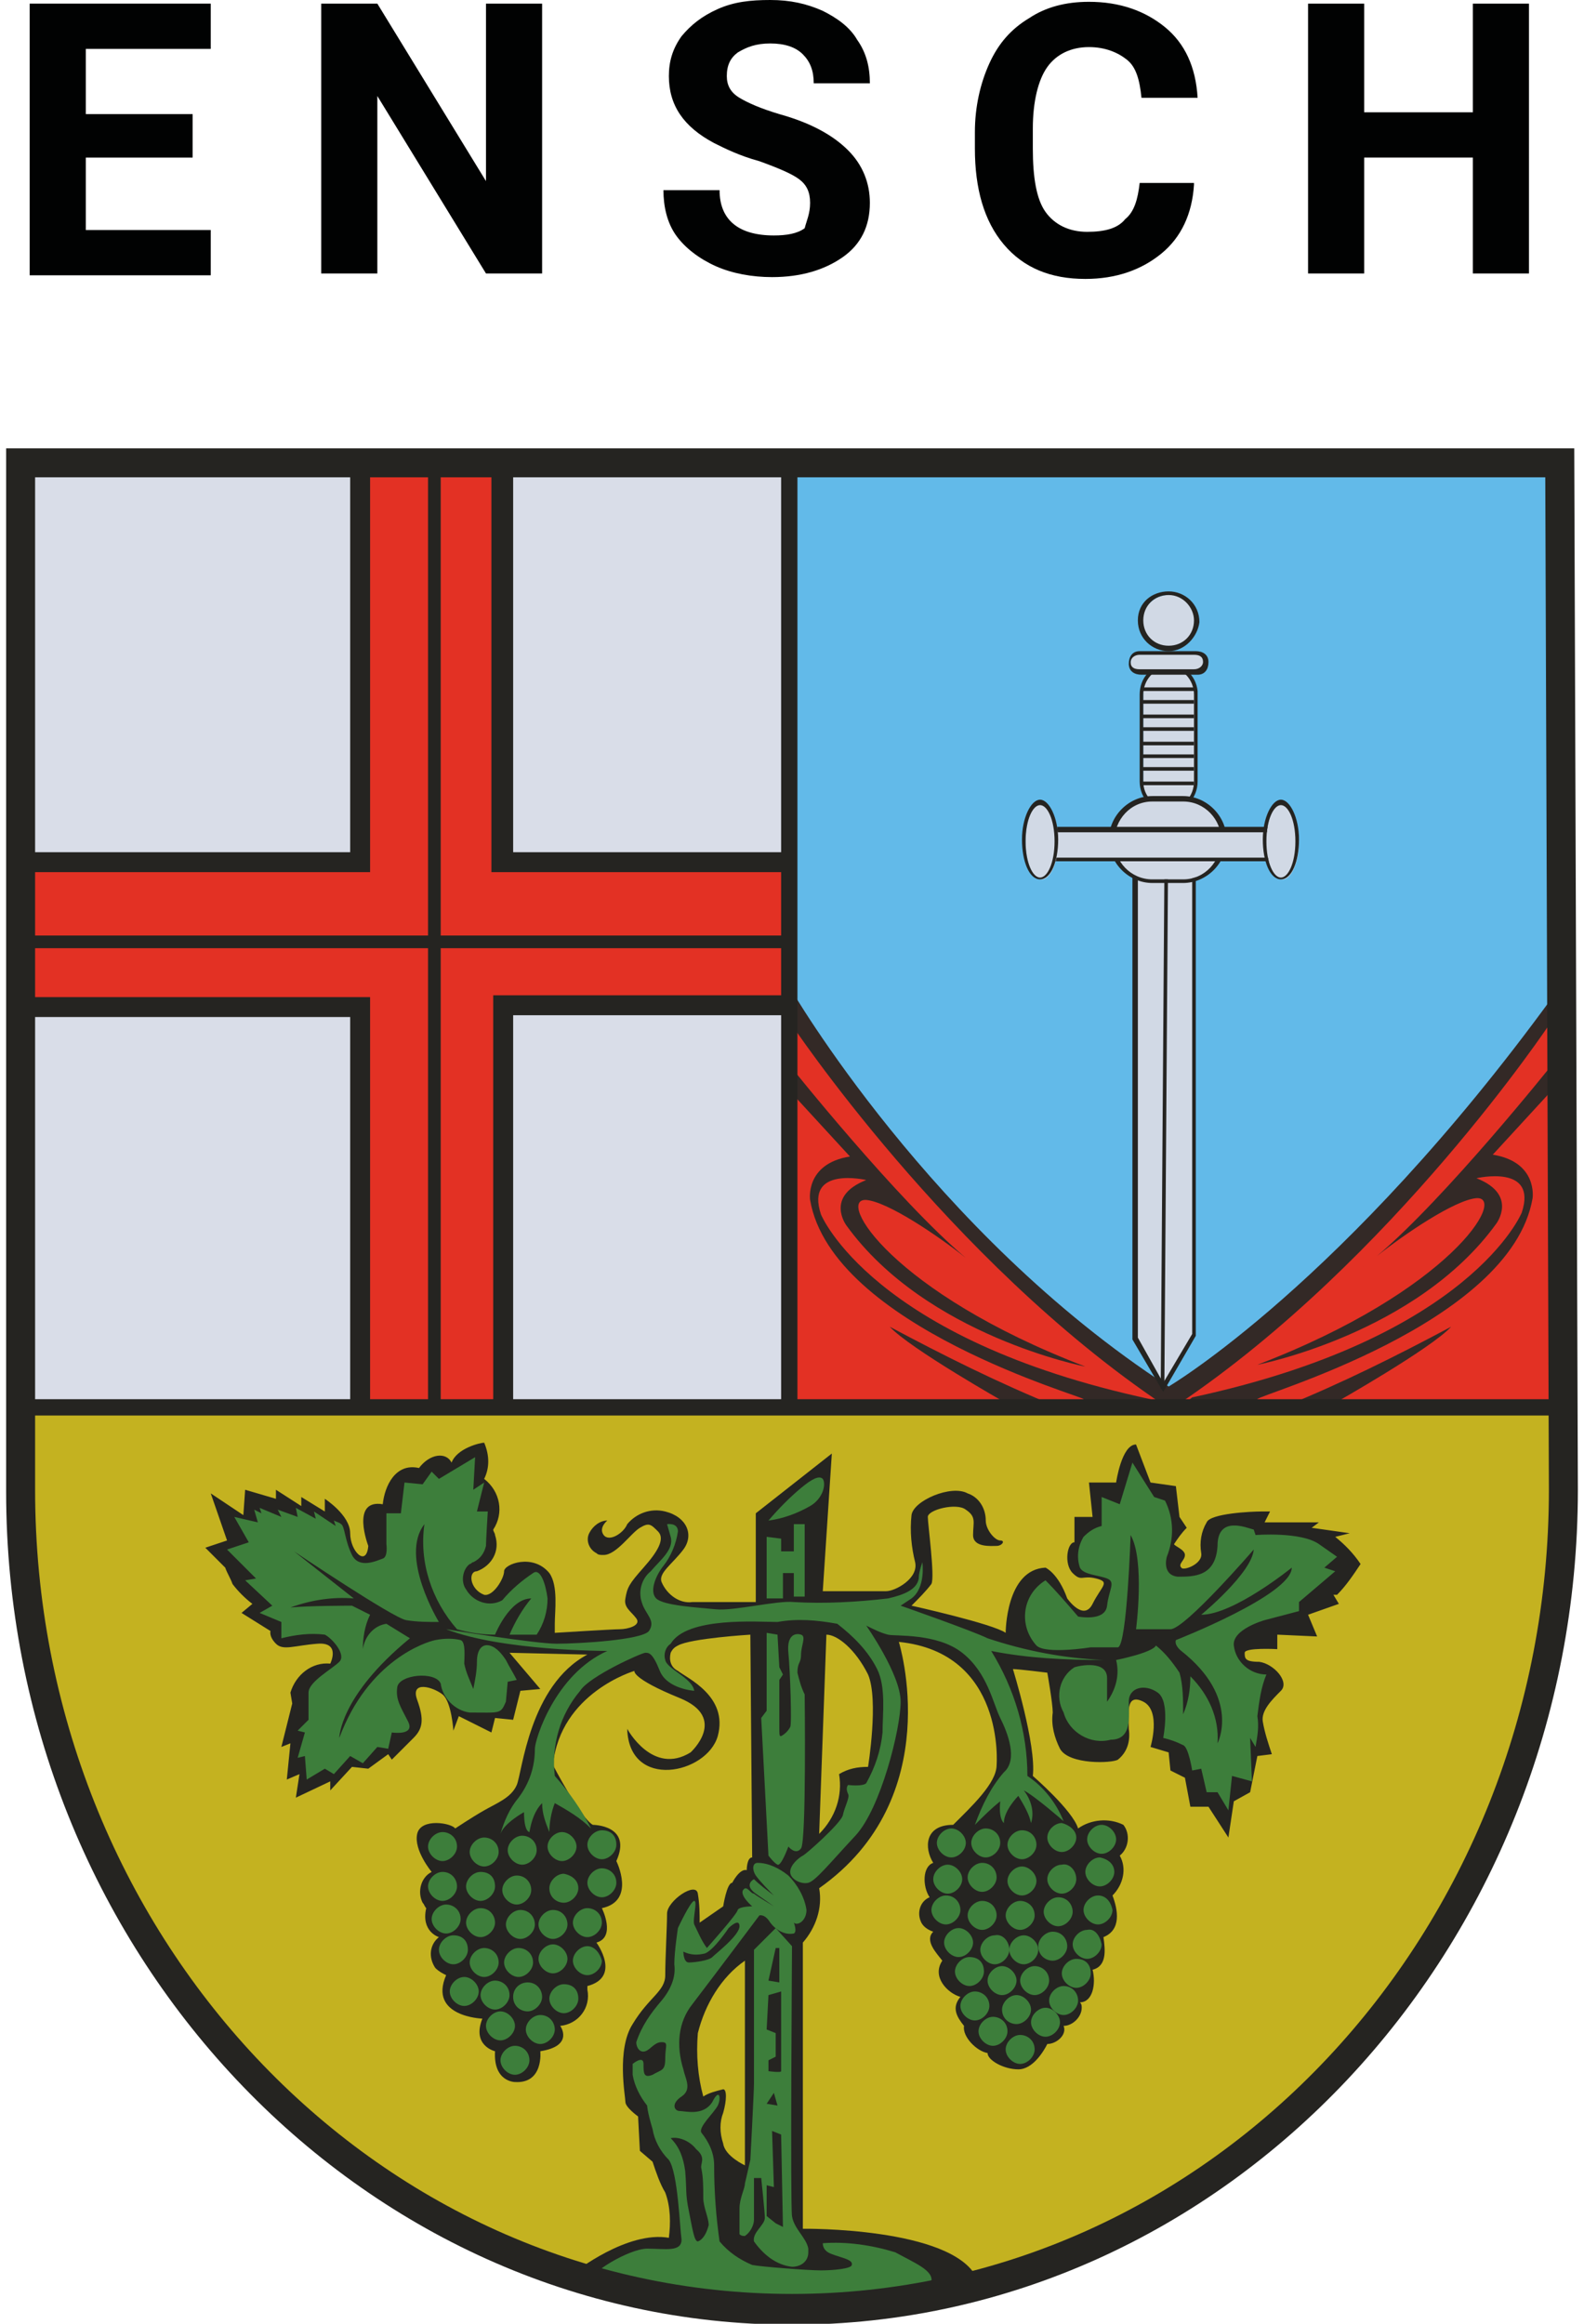
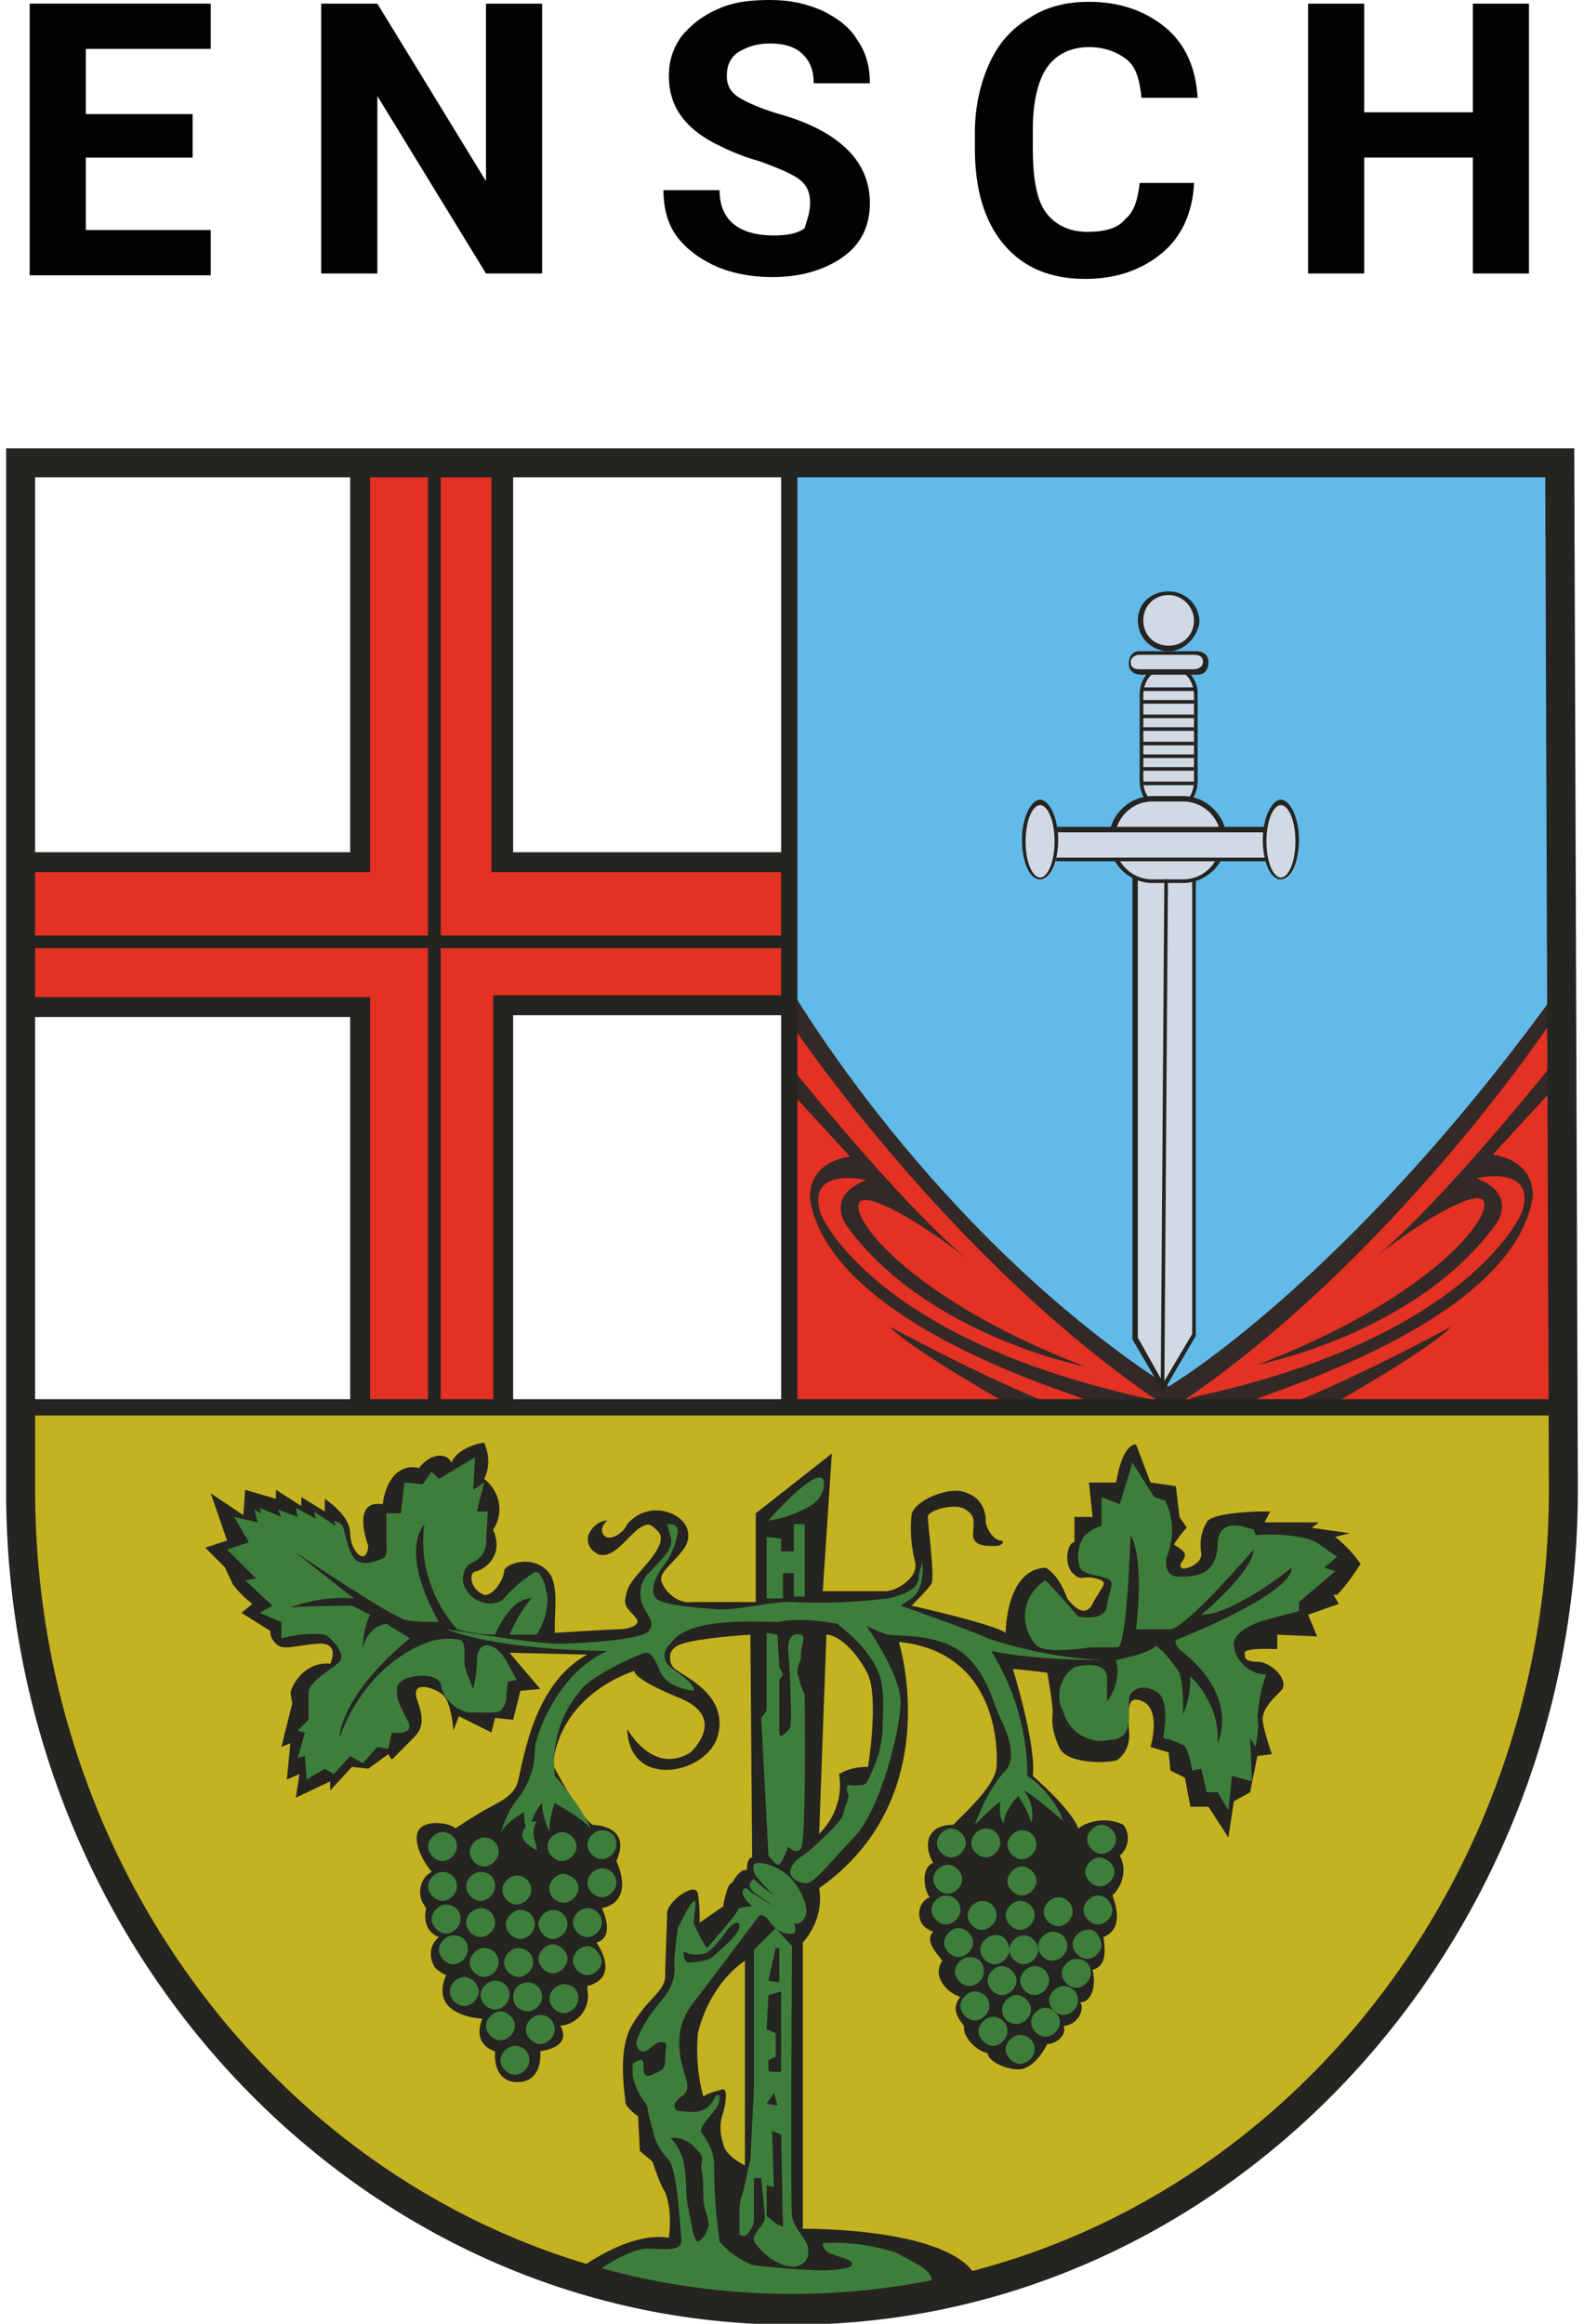
<svg xmlns="http://www.w3.org/2000/svg" height="220" id="Ebene_1" style="enable-background:new 0 0 86.8 128.3;" version="1.1" viewBox="0 0 86.8 128.3" width="150" x="0px" xml:space="preserve" y="0px">
  <style type="text/css">
	.st0{fill:#D9DDE8;}
	.st1{fill:#62BAE9;}
	.st2{fill:#C4B220;}
	.st3{fill:#E33124;}
	.st4{fill:#252421;}
	.st5{fill:#332926;}
	.st6{fill:#D1D9E5;}
	.st7{fill:#3D7E3B;}
	.st8{enable-background:new    ;}
	.st9{fill:#010202;}
</style>
  <g id="Gruppe_481" transform="translate(-257 -14)">
    <g id="Ortswappen_Ensch" transform="translate(257 42.652)">
-       <rect class="st0" height="52.4" id="Rechteck_460" width="42.4" x="0.8" y="-3.3" />
      <rect class="st1" height="52.4" id="Rechteck_461" width="42.8" x="43.2" y="-3.3" />
      <path class="st2" d="M0.8,49.1H86c0,0,3.7,21.6-15.2,39.3c-8.4,5.8-12.9,10.7-31.7,10.2c-8.6-1.4-21.5-5.7-30.1-18    C4.2,71.6,0,64.8,0.8,49.1" id="Pfad_2643" />
      <path class="st3" d="M0.6,27.3l18.9-0.4l0,21.8c0.4,0.2,0.9,0.3,1.4,0.3c0.9,0,6.7-0.3,6.7-0.3l-0.2-21.8H43    c0.2-0.3,0.3-0.7,0.3-1c-0.1-0.6-0.1-7-0.1-7l-15.9,0l0.1-21.8l-7.9,0.1l0,21.7l-18.5,0L0.6,27.3z" id="Pfad_2644" />
      <path class="st4" d="M20.1,19.5H0.8v-1.1h18.2V-3.2h1.1V19.5z" id="Pfad_2645" />
      <path class="st4" d="M43.5,19.5H26.8V-3.2H28v21.6h15.5V19.5z" id="Pfad_2646" />
      <path class="st4" d="M28,49.1h-1.1V26.3h16.6v1.1H28V49.1z" id="Pfad_2647" />
      <path class="st4" d="M20.1,49.1h-1.1V27.5H0.8v-1.1h19.3V49.1z" id="Pfad_2648" />
      <rect class="st4" height="52.3" id="Rechteck_462" width="0.7" x="23.3" y="-3" />
      <rect class="st4" height="0.7" id="Rechteck_463" width="42.5" x="0.8" y="23" />
      <path class="st5" d="M43.3,25.9c0,0,7.8,13.5,20.9,22c0,0,9.7-5.7,21.2-21.5L86,49.1c0,0-5-0.1-5.4-0.1H46    l-2.9-0.2L43.3,25.9z" id="Pfad_2649" />
      <path class="st3" d="M60.2,48.9l0.1,0.1l3.4-0.1h0L60.2,48.9z" id="Pfad_2650" />
      <path class="st3" d="M59.2,49.2c-0.3-0.1-0.6-0.2-1-0.3h-1.7L59.2,49.2z" id="Pfad_2651" />
      <path class="st3" d="M44.4,37.6c0,0-0.3-2,2.2-2.4l-3.4-3.7l0.1-1.3c0,0,5.9,7.4,9.7,10.6c0.6,0.5,1.1,0.8,1.1,0.8    c-0.3-0.2-0.7-0.5-1.1-0.8c-1.5-1.2-4.3-3.1-5.5-3.2c-1.7-0.1,1.4,5.1,12.1,9.2c0,0-8.8-1.7-13.2-7.8c0,0-1.2-1.6,1.1-2.5    c0,0-3.4-0.8-2.5,1.9c0,0,2.8,6.9,18.2,10.2l0.4,0.3h0.3c-11.9-8-20.6-21.1-20.6-21.1l-0.3,0.6v20.4l13.3,0.1l-1.1-0.1    c0,0-5.3-3-6.4-4.2c3,1.6,6,3.1,9.2,4.4l2,0l-0.5-0.4C59.7,48.5,45.6,44.6,44.4,37.6" id="Pfad_2652" />
      <path class="st3" d="M53,40.8c0.4,0.3,0.7,0.6,1.1,0.8C54.1,41.7,53.7,41.3,53,40.8" id="Pfad_2653" />
-       <path class="st3" d="M68.5,48.8l-0.1,0.1L65,48.9l0,0L68.5,48.8z" id="Pfad_2654" />
      <path class="st3" d="M69.5,49.1c0.3-0.1,0.6-0.2,1-0.3h1.7L69.5,49.1z" id="Pfad_2655" />
      <path class="st3" d="M84.3,37.5c0,0,0.3-2-2.2-2.4l3.4-3.7l-0.1-1.3c0,0-5.9,7.4-9.7,10.6    c-0.6,0.5-1.1,0.8-1.1,0.8c0.3-0.2,0.7-0.5,1.1-0.8c1.5-1.2,4.3-3.1,5.5-3.2c1.7-0.1-1.4,5.1-12.1,9.2c0,0,8.8-1.7,13.2-7.8    c0,0,1.2-1.6-1.1-2.5c0,0,3.4-0.8,2.5,1.9c0,0-2.8,6.9-18.2,10.2L65,48.9h-0.3c11.9-8,20.6-21.1,20.6-21.1l0.3,0.6v20.4l-13.3,0.1    l1.1-0.1c0,0,5.3-3,6.4-4.2c-3,1.6-6,3.1-9.2,4.4l-2,0l0.5-0.4C69,48.4,83.1,44.5,84.3,37.5" id="Pfad_2656" />
      <path class="st3" d="M75.7,40.7c-0.4,0.3-0.7,0.6-1.1,0.8C74.6,41.6,75.1,41.2,75.7,40.7" id="Pfad_2657" />
      <path class="st6" d="M65.7,14.5c0.1,0.8-0.5,1.6-1.3,1.6c-0.8,0.1-1.6-0.5-1.6-1.3c0-0.1,0-0.2,0-0.3V9.7    c-0.1-0.8,0.5-1.6,1.3-1.6c0.8-0.1,1.6,0.5,1.6,1.3c0,0.1,0,0.2,0,0.3V14.5z" id="Pfad_2658" />
      <path class="st4" d="M64.2,16.2c-0.9,0-1.6-0.8-1.6-1.7c0,0,0,0,0,0V9.7c0-0.9,0.6-1.6,1.5-1.7    c0.9,0,1.6,0.6,1.7,1.5c0,0.1,0,0.1,0,0.2v4.8C65.8,15.4,65.1,16.2,64.2,16.2z M64.2,8.2c-0.8,0-1.4,0.7-1.4,1.5v4.8    c0,0.8,0.6,1.4,1.4,1.5c0.8,0,1.4-0.7,1.4-1.5c0,0,0,0,0,0V9.7C65.6,8.9,65,8.2,64.2,8.2z" id="Pfad_2659" />
      <path class="st6" d="M62.3,19.3v26l1.6,2.7l1.7-2.8V19.4L62.3,19.3z" id="Pfad_2660" />
      <path class="st4" d="M63.9,48.2l-1.7-2.9V19.1l3.5,0.1v25.9L63.9,48.2z M62.5,45.2l1.4,2.5l1.6-2.7V19.5l-3-0.1    V45.2z" id="Pfad_2661" />
      <rect class="st4" height="0.2" id="Rechteck_464" transform="matrix(7.103390e-03 -1 1 7.103390e-03 29.709 97.585)" width="28.3" x="49.8" y="33.7" />
      <rect class="st4" height="0.2" id="Rechteck_465" width="2.9" x="62.7" y="9.3" />
      <rect class="st4" height="0.2" id="Rechteck_466" width="2.9" x="62.7" y="10" />
      <rect class="st4" height="0.2" id="Rechteck_467" width="2.9" x="62.7" y="10.8" />
      <rect class="st4" height="0.2" id="Rechteck_468" width="2.9" x="62.7" y="11.5" />
      <rect class="st4" height="0.2" id="Rechteck_469" width="2.9" x="62.7" y="12.3" />
      <rect class="st4" height="0.2" id="Rechteck_470" width="2.9" x="62.7" y="13" />
      <rect class="st4" height="0.2" id="Rechteck_471" width="2.9" x="62.7" y="13.7" />
      <rect class="st4" height="0.2" id="Rechteck_472" width="2.9" x="62.7" y="14.5" />
      <path class="st6" d="M67.2,17.7c0,1.2-1,2.2-2.2,2.2h-1.8c-1.2,0-2.2-1.1-2.2-2.3c0-1.2,1-2.1,2.2-2.2H65    C66.2,15.5,67.2,16.5,67.2,17.7C67.2,17.7,67.2,17.7,67.2,17.7z" id="Pfad_2662" />
      <path class="st4" d="M65,20.1h-1.7c-1.3,0-2.4-1.1-2.4-2.4c0-1.3,1.1-2.4,2.4-2.4H65c1.3,0,2.4,1.1,2.4,2.4    C67.4,19,66.3,20.1,65,20.1L65,20.1z M63.3,15.6c-1.2,0-2.1,1-2.1,2.2c0,1.1,0.9,2.1,2.1,2.1H65c1.2,0,2.1-1,2.1-2.2    c0-1.1-0.9-2.1-2.1-2.1L63.3,15.6z" id="Pfad_2663" />
      <rect class="st6" height="1.7" id="Rechteck_473" width="12" x="57.9" y="17.2" />
      <path class="st4" d="M70,18.9H57.8V17H70V18.9z M58,18.7h11.8v-1.4H58L58,18.7z" id="Pfad_2664" />
      <path class="st6" d="M58.1,17.8c0,1.1-0.4,2.1-0.9,2.1s-0.9-0.9-0.9-2.1s0.4-2.1,0.9-2.1    C57.7,15.7,58.1,16.6,58.1,17.8" id="Pfad_2665" />
      <path class="st4" d="M57.1,19.9c-0.6,0-1-1-1-2.2s0.5-2.2,1-2.2s1,1,1,2.2S57.7,19.9,57.1,19.9z M57.1,15.8    c-0.4,0-0.8,0.8-0.8,2s0.4,2,0.8,2s0.8-0.8,0.8-2S57.5,15.8,57.1,15.8z" id="Pfad_2666" />
      <path class="st6" d="M71.4,17.8c0,1.1-0.4,2.1-0.9,2.1s-0.9-0.9-0.9-2.1s0.4-2.1,0.9-2.1    C70.9,15.7,71.4,16.6,71.4,17.8" id="Pfad_2667" />
      <path class="st4" d="M70.4,19.9c-0.6,0-1-1-1-2.2s0.5-2.2,1-2.2s1,1,1,2.2S71,19.9,70.4,19.9z M70.4,15.8    c-0.4,0-0.8,0.8-0.8,2s0.4,2,0.8,2s0.8-0.8,0.8-2S70.8,15.8,70.4,15.8z" id="Pfad_2668" />
      <path class="st6" d="M66.3,7.9c0,0.3-0.3,0.6-0.6,0.6h-3c-0.3,0-0.6-0.2-0.6-0.5s0.2-0.6,0.5-0.6c0,0,0.1,0,0.1,0    h3C66,7.3,66.3,7.6,66.3,7.9z" id="Pfad_2669" />
      <path class="st4" d="M65.7,8.6h-3c-0.4,0-0.7-0.2-0.7-0.6s0.2-0.7,0.6-0.7c0,0,0.1,0,0.1,0h3    c0.4,0,0.7,0.2,0.7,0.6s-0.2,0.7-0.6,0.7C65.8,8.6,65.7,8.6,65.7,8.6z M62.6,7.5c-0.3,0-0.5,0.2-0.5,0.4c0,0,0,0,0,0    c0,0.3,0.2,0.4,0.5,0.4h3c0.3,0,0.5-0.2,0.5-0.4c0,0,0,0,0,0c0-0.3-0.2-0.4-0.5-0.4H62.6z" id="Pfad_2670" />
      <path class="st6" d="M65.7,5.7c0,0.8-0.7,1.5-1.5,1.5c-0.8,0-1.5-0.7-1.5-1.5s0.7-1.5,1.5-1.5l0,0    C65,4.1,65.7,4.8,65.7,5.7" id="Pfad_2671" />
      <path class="st4" d="M64.2,7.3c-0.9,0-1.7-0.7-1.7-1.7S63.3,4,64.2,4s1.7,0.7,1.7,1.7C65.8,6.5,65.1,7.3,64.2,7.3    C64.2,7.3,64.2,7.3,64.2,7.3z M64.2,4.2c-0.8,0-1.4,0.6-1.4,1.4s0.6,1.4,1.4,1.4c0.8,0,1.4-0.6,1.4-1.4C65.6,4.9,65,4.2,64.2,4.2    C64.2,4.2,64.2,4.2,64.2,4.2L64.2,4.2z" id="Pfad_2672" />
      <path class="st4" d="M73.3,59.4l0.2,0c0.5-0.5,0.9-1.1,1.3-1.7c-0.4-0.6-0.9-1.1-1.4-1.5l0.8-0.2l-2.1-0.3l0.4-0.3    l-3,0l0.3-0.6h-0.5c-0.5,0-2.8,0.1-3,0.6c-0.3,0.5-0.4,1.1-0.3,1.7c0.1,0.6-1,1-1.1,0.8c-0.2-0.2,0.2-0.4,0.2-0.7    c0-0.3-0.6-0.5-0.6-0.6c0.2-0.3,0.4-0.6,0.7-0.9l-0.4-0.6l-0.2-1.7l-1.4-0.2l-0.8-2.1c-0.8,0-1.1,2.1-1.1,2.1h-1.5l0.2,1.9l-1,0    l0,1.4c-0.4,0-0.6,1.2-0.1,1.7s0.5,0.1,1.3,0.3s0.3,0.4-0.2,1.4s-1.4-0.3-1.4-0.3c-0.5-1.4-1.2-1.7-1.2-1.7    c-2.2,0.1-2.2,3.6-2.2,3.6C54.5,61,50,60,50,60c0.4-0.4,0.8-0.8,1.1-1.2c0.2-0.4-0.2-3.3-0.2-3.7s1.6-0.8,2.1-0.4    c0.6,0.4,0.4,0.7,0.4,1.4s1,0.6,1.3,0.6s0.5-0.3,0.2-0.3s-0.8-0.6-0.8-1.1c0-0.7-0.4-1.3-1-1.5c-0.9-0.5-3,0.4-3.1,1.2    c-0.1,0.9,0,1.8,0.2,2.6c0.2,0.9-1.1,1.6-1.6,1.6s-3.5,0-3.5,0l0.5-7.6l-4.2,3.3v4.9c0,0-2.4,0-3.5,0c-0.7,0.1-1.4-0.4-1.7-1.1    c-0.2-0.5,0.6-1,1.2-1.8s0.2-1.8-1-2.1c-0.8-0.2-1.6,0.1-2.1,0.7c-0.2,0.5-1,1-1.3,0.6s0.2-0.8,0.2-0.8c-0.4,0-0.8,0.3-1,0.7    c-0.2,0.4,0,0.9,0.4,1.1c0.1,0.1,0.2,0.1,0.4,0.1c0.7,0,1.5-1.2,2-1.5s0.6-0.2,1,0.2s0,1.1-0.8,2c-0.8,0.9-0.9,1.1-1,1.7    c-0.1,0.5,0.3,0.7,0.6,1.1s-0.5,0.6-0.9,0.6s-3.6,0.2-3.6,0.2V61c0-0.7,0.2-2.1-0.3-2.8c-0.9-1.1-2.5-0.5-2.5-0.1    s-0.6,1.4-1.1,1.3c-0.8-0.3-0.9-1.3-0.4-1.3c0.8-0.3,1.3-1.1,1-2c0-0.1-0.1-0.2-0.1-0.3c0.6-0.9,0.4-2.1-0.5-2.8    c0.3-0.6,0.3-1.3,0-2c-0.2,0-1.5,0.3-1.8,1.1c-0.3-0.6-1.2-0.5-1.8,0.3c-1.3-0.3-1.9,1-2,2c-1.8-0.3-0.8,2.3-0.8,2.3    C19.9,57.9,19,57,19,56s-1.4-1.9-1.4-1.9l0,0.7L16.3,54v0.5l-1.4-0.9v0.5l-1.7-0.5L13.1,55l-1.8-1.2l0.9,2.6L11,56.8l1.1,1.1    c0.1,0.3,0.3,0.6,0.4,0.9c0.3,0.4,0.7,0.8,1.1,1.1L13,60.4l1.6,1c0,0-0.1,0.3,0.3,0.7c0.4,0.4,1,0.1,2.3,0    c1.3-0.1,0.7,1.1,0.7,1.1c-1-0.1-1.9,0.6-2.2,1.6l0.1,0.6l-0.6,2.4l0.5-0.2l-0.2,2l0.7-0.3l-0.2,1.3l1.9-0.9l0,0.5l1.2-1.3L20,69    l1.1-0.8l0.2,0.3l0.7-0.7l0.5-0.5c0.5-0.5,0.6-1,0.2-2.1s0.9-0.7,1.4-0.3s0.6,2,0.6,2l0.3-0.8l1.8,0.9l0.2-0.8l1,0.1l0.4-1.6    l1.1-0.1l-1.7-2l4.3,0.1c-3.2,1.7-3.6,6.5-3.9,7.2c-0.3,0.7-1.1,1-1.8,1.4s-1.6,1-1.6,1c-0.2-0.3-1.9-0.6-2.1,0.3s0.8,2.1,0.8,2.1    c-0.6,0.3-0.8,1.1-0.5,1.7c0.1,0.1,0.1,0.2,0.2,0.3c-0.3,1.3,0.7,1.6,0.7,1.6c-0.5,0.4-0.6,1.1-0.2,1.7c0.2,0.2,0.4,0.3,0.6,0.4    c-1,2.3,2,2.4,2,2.4c-0.6,1.5,0.7,1.8,0.7,1.8c-0.1,1.7,1.1,1.7,1.1,1.7c1.6,0.1,1.4-1.7,1.4-1.7c1.9-0.3,1.1-1.4,1.1-1.4    c1-0.1,1.7-1,1.5-2c0-0.1,0-0.1,0-0.2c1.9-0.5,0.5-2.4,0.5-2.4c1.1-0.3,0.3-1.9,0.3-1.9c1.9-0.4,0.8-2.6,0.8-2.6    c0.9-2-1.3-2-1.3-2c-0.7-0.4-2.2-3.3-2.2-3.3c0.4-4,4.5-5.2,4.5-5.2s-0.2,0.4,2.5,1.5c2.7,1.1,0.6,3,0.6,3    c-2.1,1.3-3.5-1.3-3.5-1.3c0.1,3.4,4.4,2.5,5,0.4c0.6-2.2-1.7-3.2-2.2-3.6c-0.4-0.2-0.5-0.6-0.4-1c0.1-0.2,0.2-0.3,0.4-0.4    c0.7-0.4,4-0.6,4-0.6l0.1,12.3c-0.3,0-0.3,0.7-0.3,0.7c-0.4-0.1-0.8,0.7-0.8,0.7c-0.3,0-0.5,1.3-0.5,1.3l-1.3,0.9    c0-0.5,0-1-0.1-1.6c-0.1-0.7-1.7,0.4-1.7,1.1s-0.1,2.5-0.1,3.4s-0.9,1.2-1.8,2.7c-0.9,1.4-0.4,4-0.4,4.3s0.7,0.8,0.7,0.8l0.1,1.9    l0.7,0.6c0.2,0.6,0.4,1.2,0.7,1.7c0.3,0.8,0.3,1.7,0.2,2.5c-2.3-0.4-5.2,1.9-5.2,1.9c0.5,0.4,1.1,0.8,1.7,1.1c0.8,0.4,11,1,13.2,1    c2.2,0,7.3-1.8,7.3-1.8c-1.4-2.8-9.6-2.7-9.6-2.7V78.6c0.7-0.8,1.1-1.9,0.9-3c7.1-5,4.4-13.6,4.4-13.6c5.9,0.6,5.4,6.8,5.4,6.8    c0,1-1.4,2.3-2.4,3.3c-1.6,0-1.6,1.3-1.1,2.1c-0.6,0.2-0.6,1.3-0.2,1.9c-0.5,0.2-0.7,0.8-0.5,1.3c0.1,0.3,0.4,0.5,0.7,0.6    c-0.5,0.5,0.2,1.2,0.5,1.6c-0.6,0.9,0.3,1.8,1,2c-0.5,0.6-0.2,1.1,0.2,1.6c-0.1,0.6,0.7,1.4,1.3,1.5c0,0.4,0.9,0.9,1.7,0.9    s1.4-1,1.6-1.4c0.5,0,1.1-0.5,0.9-1c0.5,0,1-0.5,1-1c0-0.1,0-0.2-0.1-0.3c0.7,0,0.9-1,0.7-1.8c0.8-0.2,0.7-1.1,0.6-1.8    c1-0.4,0.8-1.5,0.5-2.3c0.6-0.6,0.8-1.5,0.4-2.2c0.5-0.4,0.6-1.2,0.2-1.7c-0.8-0.4-1.8-0.3-2.5,0.2c-0.3-1-2.5-2.9-2.5-2.9    c0.2-1.7-1.1-5.9-1.1-5.9c0.3,0,1.9,0.2,1.9,0.2s0.3,1.7,0.3,2.2c-0.1,0.7,0.1,1.4,0.4,2c0.5,0.9,2.9,0.8,3.2,0.6    c0.5-0.4,0.7-1,0.6-1.7c0-0.8-0.2-2,0.8-1.5s0.4,2.5,0.4,2.5l1,0.3l0.1,1l0.8,0.4l0.3,1.6l1,0l1.1,1.7l0.3-2l0.9-0.5l0.4-2    l0.8-0.1c-0.2-0.6-0.4-1.2-0.5-1.8c-0.1-0.6,0.5-1.2,1-1.7c0.5-0.5-0.4-1.5-1.2-1.6c-0.8,0-0.8-0.2-0.8-0.5s1.8-0.2,1.8-0.2l0-0.8    l2.2,0.1l-0.5-1.2l1.7-0.6L73.3,59.4z M40.8,90.9c0,0-1.1-0.5-1.2-1.2c-0.2-0.6-0.2-1.2,0-1.7c0.2-0.7,0.2-1.3,0-1.3    c-0.4,0.1-0.8,0.2-1.1,0.4c-0.3-1.1-0.4-2.3-0.3-3.5c0.4-1.6,1.3-3.1,2.6-4L40.8,90.9L40.8,90.9z M47.6,68.9    C47,68.9,46.5,69,46,69.3c0.2,1.2-0.2,2.4-1.1,3.3l0.4-11c0.6,0,1.6,0.8,2.3,2.2C48.2,65.2,47.6,68.9,47.6,68.9L47.6,68.9z" id="Pfad_2673" />
      <path class="st7" d="M27.6,65.3l0.1-1.1l0.5-0.1c-0.2-0.4-0.4-0.7-0.6-1.1c-0.2-0.3-0.5-0.7-0.9-0.8    s-0.7,0.2-0.7,0.9c0,0.5-0.1,1-0.2,1.5c-0.2-0.5-0.4-0.9-0.5-1.4c0-0.3,0.1-1.2-0.2-1.3c-0.4-0.1-0.9-0.1-1.4,0    C23.2,62,20,63,18.4,67.3c0,0,0-2.3,3.9-5.5L21,61c-0.7,0.1-1.2,0.7-1.3,1.4c0-0.6,0.1-1.3,0.4-1.9L19.1,60c0,0-2.4,0-3.4,0.1    c1.1-0.4,2.3-0.6,3.5-0.5L15.9,57c0,0,5.5,3.7,6.2,3.8c0.6,0.1,1.2,0.1,1.8,0.1c0,0-2.2-3.6-0.8-5.4c-0.3,2.1,0.4,4.2,1.8,5.8    c0.7,0.2,1.4,0.3,2.1,0.3c0,0,0.8-2,2-2c-0.5,0.6-0.9,1.3-1.2,2l1.5,0c0.4-0.6,0.6-1.3,0.6-2c-0.1-0.8-0.4-1.7-0.8-1.4    c-0.6,0.4-1.2,0.9-1.7,1.5c-0.7,0.4-1.6,0.1-2-0.6c-0.3-0.4-0.2-1.1,0.2-1.4c0.1,0,0.1-0.1,0.2-0.1c0.4-0.2,0.6-0.5,0.7-0.9    c0-0.3,0.1-1.9,0.1-1.9l-0.6,0l0.4-1.6l-0.6,0.4l0.1-1.8L23.9,53l-0.4-0.4l-0.5,0.7L22,53.2l-0.2,1.7l-0.8,0L21,56.6    c0,0,0.1,0.7-0.2,0.8c-0.3,0.1-1.3,0.6-1.7-0.2s-0.4-1.6-0.6-1.7c-0.1-0.1-0.2-0.1-0.4-0.2l0.1,0.3l-1.2-0.8l0.1,0.4l-1.1-0.6    l0.1,0.5L15,54.7l0.2,0.4L14,54.6l0.1,0.3l-0.4-0.2l0.2,0.7l-1.3-0.3l0.8,1.4l-1.2,0.4l1.6,1.6l-0.6,0.1l1.5,1.4L14,60.4l1.2,0.5    l0,0.9c0.8-0.2,1.6-0.3,2.4-0.2c0.4,0.2,1.2,1.1,0.8,1.5s-1.7,1.1-1.7,1.7c0,0.6,0,1.5,0,1.5l-0.6,0.6l0.4,0.1l-0.4,1.4l0.4-0.1    l0.1,1.3l1-0.6l0.5,0.3l0.9-1l0.7,0.4l0.8-0.9l0.6,0.1l0.2-0.9c0,0,1.3,0.2,0.9-0.6s-0.7-1.2-0.6-1.9c0.1-0.7,2.1-0.9,2.4-0.2    c0.1,0.8,0.8,1.5,1.6,1.6C27.3,65.9,27.3,66,27.6,65.3" id="Pfad_2674" />
      <path class="st7" d="M57.4,58.6c0.6,0.6,1.2,1.3,1.8,2c0,0,1.5,0.3,1.6-0.6s0.5-1.3,0-1.5s-1.3-0.2-1.5-0.6    c-0.2-0.6-0.1-1.2,0.2-1.7c0.3-0.3,0.6-0.5,1-0.6l0-1.6l1,0.4l0.7-2.3l1.2,1.9l0.6,0.2c0.5,1,0.5,2.1,0.1,3.1c0,0-0.3,1,0.6,1.1    c0.9,0,2.1,0,2.2-1.7c0-1.7,1.6-1,2-0.9l0.1,0.3c0,0,2.5-0.2,3.5,0.5l1,0.7l-0.7,0.6l0.6,0.2l-2,1.7l0,0.5l-1.9,0.5    c0,0-1.8,0.5-1.7,1.4c0.1,0.9,0.9,1.6,1.8,1.6c-0.3,0.7-0.4,1.5-0.5,2.3c0.1,0.6,0,1.1-0.1,1.7l-0.3-0.5l0.1,2.4l-1.1-0.3    l-0.2,1.9l-0.6-1h-0.6L66,69l-0.5,0.1c0,0-0.2-1.3-0.5-1.4c-0.4-0.2-0.7-0.3-1.1-0.4c0,0,0.4-2-0.3-2.5S62,64.5,62,65.3    c0,0.8,0.2,2.1-1,2.1c-1.1,0.3-2.3-0.4-2.6-1.5c-0.5-0.9-0.2-2,0.6-2.5c0.3-0.1,1.8-0.4,1.8,0.6v1.3c0.5-0.7,0.7-1.5,0.5-2.3    c0,0,2-0.4,2.2-0.8c0.5,0.4,0.9,0.9,1.3,1.5c0.2,0.7,0.2,1.5,0.2,2.3c0.3-0.7,0.4-1.4,0.4-2.1c1,1,1.6,2.3,1.5,3.7    c0,0,1.3-2.5-2-5.1c0,0-0.4-0.3-0.3-0.6c0,0,6.4-2.5,6.4-4c0,0-3.2,2.6-5,2.6c0,0,2.8-2.3,2.9-3.6c0,0-3.8,4.4-4.6,4.4h-1.9    c0,0,0.5-3.8-0.3-5.2c0,0-0.2,6.1-0.7,6.2c-0.5,0-1,0-1.5,0c0,0-2.5,0.4-3-0.1C55.9,61.1,56.1,59.4,57.4,58.6    C57.3,58.6,57.4,58.6,57.4,58.6" id="Pfad_2675" />
      <path class="st7" d="M24.3,61.3c0,0,4.9,0.8,6.1,0.8s4.7-0.2,5.1-0.7c0.4-0.6-0.2-0.9-0.4-1.6    c-0.2-0.6,0-1.3,0.5-1.7c0.5-0.6,1.3-1.2,1.1-1.9l-0.2-0.7c0,0,0.6-0.1,0.6,0.4c-0.1,0.7-0.4,1.4-0.8,1.9    c-0.4,0.5-0.8,1.4-0.4,1.8s2.3,0.5,3.3,0.6s3.4-0.5,4.3-0.4c1.7,0.1,3.5,0,5.2-0.2c0.9-0.2,1.6-0.5,1.7-1.1c0-0.3,0.1-0.6,0.2-0.9    c0,0,0.2,1.4-0.6,2L49.4,60c0,0,4,1.4,4.8,1.8c2.1,0.7,4.2,1.1,6.4,1.2c-2.1,0-4.2-0.1-6.2-0.5c1.3,2.1,2,4.5,2,6.9    c0.9,0.6,1.6,1.5,2,2.5c0,0-1.6-1.4-2.2-1.7c0.4,0.5,0.6,1.2,0.4,1.8c-0.1-0.5-0.4-1-0.7-1.5c0,0-0.8,0.8-0.8,1.5    c0,0-0.3-0.2-0.2-1.2c-0.5,0.4-0.9,0.8-1.4,1.3c0.4-1.1,0.9-2.1,1.6-2.9c0.8-0.7,0.2-2.2-0.2-3s-0.7-2.5-2.1-3.6s-3.7-0.9-4.1-1    c-0.4-0.1-0.8-0.3-1.2-0.5c0,0,1.9,2.7,1.9,4.2c0,1.5-1.1,5.9-2.5,7.4s-2.2,2.5-2.6,2.6s-1-0.2-1-0.6s0.5-0.8,0.7-0.9    s2-1.7,2.2-2.2c0.1-0.5,0.4-1,0.3-1.2c-0.1-0.2-0.1-0.4,0-0.5c0,0,0.8,0.1,1-0.1c0.5-0.9,0.8-1.8,0.9-2.8c0-1,0.2-2.5-0.3-3.5    c-0.5-1-1.3-1.8-2.2-2.5c-1.1-0.2-2.2-0.3-3.3-0.1c-1.1,0-5-0.3-5.9,1.2c-0.3,0.2-0.4,0.6-0.3,0.9c0.1,0.5,1.5,1,1.6,1.7    c0,0-1.5-0.1-1.9-1.1c-0.4-1-0.6-1-0.8-1s-3.1,1.3-3.6,2.1c-1.1,1.3-1.6,3-1.4,4.7c0.8,0.9,1.5,1.9,2,2.9c-0.6-0.6-1.3-1-2-1.4    c-0.2,0.5-0.3,1.1-0.3,1.6c-0.2-0.5-0.4-1-0.4-1.6c-0.4,0.4-0.6,1-0.7,1.6c0,0-0.3,0-0.3-1.1c0,0-1.1,0.6-1.3,1.2    c0.2-0.7,0.5-1.4,1-2c0.6-0.8,0.9-1.7,0.9-2.7c0-0.5,1.1-4.1,4-5.4C33.1,62.5,27.4,62.5,24.3,61.3" id="Pfad_2676" />
      <path class="st7" d="M42.1,55.3c0.6-0.7,1.2-1.3,1.8-1.8c0.6-0.5,1-0.7,1.2-0.5c0.2,0.3,0,1.1-0.7,1.5    C43.7,54.9,42.9,55.2,42.1,55.3" id="Pfad_2677" />
      <path class="st7" d="M42,56.2v3.4h0.9v-1.4h0.6v1.3h0.6v-4h-0.6V57h-0.7v-0.7L42,56.2z" id="Pfad_2678" />
      <path class="st7" d="M42,61.5l0,4.3l-0.3,0.4l0.4,7.6c0,0,0.3,0.4,0.5,0.5s0.6-1,0.6-1s0.4,0.5,0.7,0.1    c0.3-0.4,0.2-8.5,0.2-8.5c-0.2-0.4-0.3-0.8-0.4-1.2c0-0.6,0.2-0.5,0.2-1s0.3-1,0-1.1s-0.8,0-0.7,1s0.2,4,0.1,4.1    c-0.1,0.2-0.3,0.4-0.5,0.5c-0.1,0-0.1,0-0.1-0.7s0-2.4,0-2.4l0.2-0.3l-0.2-0.4l-0.1-1.8L42,61.5z" id="Pfad_2679" />
      <path class="st7" d="M44.3,95.5c-0.1-0.6-0.8-1.1-0.9-1.8c-0.1-0.6,0-14.9,0-14.9l-0.9-1L41.3,79c0,0,0,7,0,7.4    s-0.2,4.2-0.2,4.2c-0.1,0.4-0.2,0.9-0.3,1.3c0,0.3-0.3,0.8-0.3,1.4c0,0.5,0,0.9,0,1.4c0.1,0.1,0.2,0.1,0.3,0.1    c0.3-0.2,0.5-0.6,0.5-0.9c0-0.3,0-2.3,0-2.3l0.4,0c0,0,0.2,1.9,0.2,2.2c0,0.4-0.7,0.8-0.6,1.3c0.5,0.7,1.2,1.3,2.1,1.4    c0.5,0,0.9-0.3,0.9-0.8C44.3,95.6,44.3,95.5,44.3,95.5 M42.5,78.9l0.2,0v1.9l-0.6-0.1L42.5,78.9z M42.1,81.5l0.7-0.2    c0,0,0,4.3,0,4.4s-0.7,0-0.7,0l0-0.6l0.4-0.2v-1.3L42,83.4L42.1,81.5z M42.6,87.6l-0.6-0.1l0.4-0.6L42.6,87.6z M42.5,94.1L42,93.7    V92l0.4,0.1l-0.1-3.1l0.5,0.2l0.1,5.1L42.5,94.1z" id="Pfad_2680" />
      <path class="st7" d="M49.1,95.7c-1.3-0.4-2.7-0.6-4-0.5c0,0.3,0.2,0.5,0.5,0.6c0.5,0.2,1.2,0.3,1.1,0.6    c0,0.2-1,0.3-1.7,0.3s-3.3-0.2-3.8-0.3c-0.7-0.3-1.3-0.7-1.8-1.3c-0.2-1.4-0.3-2.8-0.3-4.2c0-0.7-0.3-1.3-0.7-1.8    c-0.2-0.3,0.7-1.1,0.9-1.5c0.2-0.4,0.1-1-0.3-0.2c-0.5,0.8-1.5,0.5-1.8,0.5s-0.5-0.4,0.1-0.8c0.6-0.4,0.2-1,0.1-1.5    C37,84.3,37.1,83,37.9,82c1.3-1.7,3.7-4.9,3.7-4.9s0.3-0.1,0.6,0.4c0.3,0.4,0.8,0.7,1.3,0.6c0.2-0.1,0-0.6,0-0.6    c0.2,0.2,0.7-0.1,0.7-0.7c-0.1-0.7-0.5-1.4-1-1.9c-0.5-0.4-1.1-0.7-1.7-0.7c-0.3,0-0.3,0.4-0.1,0.7c0.3,0.4,0.7,0.8,1,1.1    c-0.4-0.3-0.8-0.6-1.1-0.9c0,0-0.6,0.3,0.1,0.8c0.3,0.2,1,0.7,1,0.7s-1-0.6-1.1-0.7c-0.2,0-0.4-0.5-0.6-0.2s0.5,0.9,0.5,0.9    s-0.7,0-0.8,0.2c0,0.2-1.7,2.1-1.7,2.1c-0.3-0.4-0.5-0.9-0.7-1.3c-0.1-0.3,0.2-1.3,0-1.3s-0.9,1.5-0.9,1.5s-0.2,1.3-0.2,2    c0.1,0.7-0.2,1.4-0.7,2c-0.6,0.7-1.1,1.4-1.4,2.3c0,0.3,0.2,0.6,0.5,0.5s0.5-0.5,0.9-0.5s0.2,0.2,0.2,0.9s-0.2,0.6-0.7,0.9    c-0.5,0.2-0.5-0.1-0.5-0.6s-0.6,0-0.6,0v0.6c0.1,0.6,0.4,1.2,0.8,1.7c0,0,0,0.3,0.3,1.3c0.1,0.6,0.4,1.2,0.9,1.7    c0.5,0.7,0.6,3.7,0.7,4.4c0,0.7-0.9,0.5-1.9,0.5s-3.3,1.4-3.1,1.8c0.2,0.4,3.7,1.2,6.2,1.4c3.5,0.1,7,0,10.4-0.3    c1.1-0.2,2.2-0.6,2.2-1.1C51.2,96.7,50.2,96.3,49.1,95.7 M38.6,79.2c0.5-0.2,1.3-1.4,1.3-1.4s0.6-0.6,0.6-0.1    c0,0.5-1.3,1.5-1.5,1.7c-0.2,0.2-1,0.3-1.3,0.3s-0.3-0.6-0.3-0.6C37.8,79.3,38.2,79.3,38.6,79.2L38.6,79.2z M38.2,95.1    c-0.2,0-0.3-0.7-0.5-1.7s-0.1-1-0.2-2.2c-0.1-0.7-0.3-1.3-0.8-1.8c0.5-0.1,1.1,0.2,1.4,0.6c0.6,0.5,0.2,0.8,0.3,1.1    c0.1,0.5,0.1,1,0.1,1.6c0,0.5,0.3,1.1,0.3,1.5C38.7,94.6,38.5,95,38.2,95.1L38.2,95.1z" id="Pfad_2681" />
      <path class="st7" d="M24.9,73.3c0,0.4-0.4,0.8-0.8,0.8s-0.8-0.4-0.8-0.8s0.4-0.8,0.8-0.8h0    C24.5,72.5,24.9,72.8,24.9,73.3C24.9,73.3,24.9,73.3,24.9,73.3" id="Pfad_2682" />
      <path class="st7" d="M24.9,75.5c0,0.4-0.4,0.8-0.8,0.8s-0.8-0.4-0.8-0.8s0.4-0.8,0.8-0.8h0    C24.6,74.7,24.9,75.1,24.9,75.5" id="Pfad_2683" />
      <path class="st7" d="M25.1,77.3c0,0.4-0.4,0.8-0.8,0.8s-0.8-0.4-0.8-0.8s0.4-0.8,0.8-0.8h0    C24.7,76.5,25.1,76.8,25.1,77.3" id="Pfad_2684" />
      <path class="st7" d="M25.5,79c0,0.4-0.4,0.8-0.8,0.8s-0.8-0.4-0.8-0.8s0.4-0.8,0.8-0.8h0    C25.2,78.2,25.5,78.5,25.5,79" id="Pfad_2685" />
      <path class="st7" d="M26.1,81.3c0,0.4-0.4,0.8-0.8,0.8s-0.8-0.4-0.8-0.8s0.4-0.8,0.8-0.8h0    C25.7,80.5,26.1,80.9,26.1,81.3" id="Pfad_2686" />
      <path class="st7" d="M28.1,83.2c0,0.4-0.4,0.8-0.8,0.8s-0.8-0.4-0.8-0.8s0.4-0.8,0.8-0.8h0    C27.7,82.4,28.1,82.8,28.1,83.2" id="Pfad_2687" />
      <path class="st7" d="M28.9,85.1c0,0.4-0.4,0.8-0.8,0.8s-0.8-0.4-0.8-0.8s0.4-0.8,0.8-0.8h0    C28.5,84.3,28.9,84.6,28.9,85.1C28.9,85.1,28.9,85.1,28.9,85.1" id="Pfad_2688" />
      <path class="st7" d="M30.3,83.4c0,0.4-0.4,0.8-0.8,0.8s-0.8-0.4-0.8-0.8s0.4-0.8,0.8-0.8h0    C30,82.6,30.3,83,30.3,83.4" id="Pfad_2689" />
      <path class="st7" d="M31.6,81.7c0,0.4-0.4,0.8-0.8,0.8S30,82.1,30,81.7c0-0.4,0.4-0.8,0.8-0.8c0,0,0,0,0,0    C31.3,80.9,31.6,81.2,31.6,81.7" id="Pfad_2690" />
      <path class="st7" d="M32.9,79.6c0,0.4-0.4,0.8-0.8,0.8s-0.8-0.4-0.8-0.8c0-0.4,0.4-0.8,0.8-0.8c0,0,0,0,0,0    C32.5,78.8,32.8,79.2,32.9,79.6" id="Pfad_2691" />
      <path class="st7" d="M32.9,77.5c0,0.4-0.4,0.8-0.8,0.8s-0.8-0.4-0.8-0.8c0-0.4,0.4-0.8,0.8-0.8c0,0,0,0,0,0    C32.5,76.7,32.9,77,32.9,77.5" id="Pfad_2692" />
      <path class="st7" d="M33.7,75.3c0,0.4-0.4,0.8-0.8,0.8s-0.8-0.4-0.8-0.8c0-0.4,0.4-0.8,0.8-0.8c0,0,0,0,0,0    C33.3,74.5,33.7,74.8,33.7,75.3" id="Pfad_2693" />
      <path class="st7" d="M33.7,73.2c0,0.4-0.4,0.8-0.8,0.8s-0.8-0.4-0.8-0.8c0-0.4,0.4-0.8,0.8-0.8c0,0,0,0,0,0    C33.4,72.4,33.7,72.7,33.7,73.2" id="Pfad_2694" />
      <path class="st7" d="M31.5,73.3c0,0.4-0.4,0.8-0.8,0.8s-0.8-0.4-0.8-0.8c0-0.4,0.4-0.8,0.8-0.8c0,0,0,0,0,0    C31.1,72.5,31.5,72.9,31.5,73.3" id="Pfad_2695" />
-       <path class="st7" d="M29.3,73.5c0,0.4-0.4,0.8-0.8,0.8s-0.8-0.4-0.8-0.8s0.4-0.8,0.8-0.8h0    C28.9,72.7,29.3,73,29.3,73.5C29.3,73.4,29.3,73.5,29.3,73.5" id="Pfad_2696" />
+       <path class="st7" d="M29.3,73.5s-0.8-0.4-0.8-0.8s0.4-0.8,0.8-0.8h0    C28.9,72.7,29.3,73,29.3,73.5C29.3,73.4,29.3,73.5,29.3,73.5" id="Pfad_2696" />
      <path class="st7" d="M27.2,73.6c0,0.4-0.4,0.8-0.8,0.8s-0.8-0.4-0.8-0.8s0.4-0.8,0.8-0.8h0    C26.8,72.8,27.2,73.1,27.2,73.6" id="Pfad_2697" />
      <path class="st7" d="M27,75.5c0,0.4-0.4,0.8-0.8,0.8s-0.8-0.4-0.8-0.8s0.4-0.8,0.8-0.8h0C26.7,74.7,27,75,27,75.5" id="Pfad_2698" />
      <path class="st7" d="M27,77.5c0,0.4-0.4,0.8-0.8,0.8s-0.8-0.4-0.8-0.8s0.4-0.8,0.8-0.8h0    C26.7,76.7,27,77.1,27,77.5" id="Pfad_2699" />
      <path class="st7" d="M29.2,77.6c0,0.4-0.4,0.8-0.8,0.8s-0.8-0.4-0.8-0.8s0.4-0.8,0.8-0.8h0    C28.9,76.8,29.2,77.2,29.2,77.6" id="Pfad_2700" />
      <path class="st7" d="M31,77.6c0,0.4-0.4,0.8-0.8,0.8s-0.8-0.4-0.8-0.8c0-0.4,0.4-0.8,0.8-0.8c0,0,0,0,0,0    C30.7,76.8,31,77.2,31,77.6" id="Pfad_2701" />
      <path class="st7" d="M31,79.5c0,0.4-0.4,0.8-0.8,0.8s-0.8-0.4-0.8-0.8s0.4-0.8,0.8-0.8c0,0,0,0,0,0    C30.6,78.7,31,79.1,31,79.5" id="Pfad_2702" />
      <path class="st7" d="M29.1,79.7c0,0.4-0.4,0.8-0.8,0.8s-0.8-0.4-0.8-0.8s0.4-0.8,0.8-0.8h0    C28.7,78.9,29.1,79.2,29.1,79.7" id="Pfad_2703" />
      <path class="st7" d="M27.2,79.7c0,0.4-0.4,0.8-0.8,0.8s-0.8-0.4-0.8-0.8s0.4-0.8,0.8-0.8h0    C26.8,78.9,27.2,79.2,27.2,79.7" id="Pfad_2704" />
      <path class="st7" d="M27.8,81.5c0,0.4-0.4,0.8-0.8,0.8s-0.8-0.4-0.8-0.8s0.4-0.8,0.8-0.8h0    C27.4,80.7,27.8,81,27.8,81.5" id="Pfad_2705" />
      <path class="st7" d="M29.6,81.6c0,0.4-0.4,0.8-0.8,0.8S28,82.1,28,81.6s0.4-0.8,0.8-0.8h0    C29.3,80.8,29.6,81.2,29.6,81.6" id="Pfad_2706" />
      <path class="st7" d="M53,73.1c0,0.4-0.4,0.8-0.8,0.8s-0.8-0.4-0.8-0.8c0-0.4,0.4-0.8,0.8-0.8c0,0,0,0,0,0    C52.6,72.3,53,72.7,53,73.1" id="Pfad_2707" />
      <path class="st7" d="M52.8,75.1c0,0.4-0.4,0.8-0.8,0.8s-0.8-0.4-0.8-0.8c0-0.4,0.4-0.8,0.8-0.8c0,0,0,0,0,0    C52.4,74.3,52.8,74.7,52.8,75.1" id="Pfad_2708" />
      <path class="st7" d="M52.7,76.8c0,0.4-0.4,0.8-0.8,0.8s-0.8-0.4-0.8-0.8c0-0.4,0.4-0.8,0.8-0.8c0,0,0,0,0,0    C52.4,76,52.7,76.4,52.7,76.8C52.7,76.8,52.7,76.8,52.7,76.8" id="Pfad_2709" />
      <path class="st7" d="M53.4,78.6c0,0.4-0.4,0.8-0.8,0.8s-0.8-0.4-0.8-0.8c0-0.4,0.4-0.8,0.8-0.8c0,0,0,0,0,0    C53,77.8,53.4,78.2,53.4,78.6C53.4,78.6,53.4,78.6,53.4,78.6" id="Pfad_2710" />
      <path class="st7" d="M54,80.2c0,0.4-0.4,0.8-0.8,0.8s-0.8-0.4-0.8-0.8c0-0.4,0.4-0.8,0.8-0.8c0,0,0,0,0,0    C53.7,79.4,54,79.7,54,80.2" id="Pfad_2711" />
      <path class="st7" d="M54.3,82.1c0,0.4-0.4,0.8-0.8,0.8s-0.8-0.4-0.8-0.8c0-0.4,0.4-0.8,0.8-0.8c0,0,0,0,0,0    C53.9,81.3,54.3,81.6,54.3,82.1" id="Pfad_2712" />
      <path class="st7" d="M55.3,83.5c0,0.4-0.4,0.8-0.8,0.8s-0.8-0.4-0.8-0.8c0-0.4,0.4-0.8,0.8-0.8c0,0,0,0,0,0    C54.9,82.7,55.3,83,55.3,83.5C55.3,83.5,55.3,83.5,55.3,83.5" id="Pfad_2713" />
      <path class="st7" d="M56.8,84.5c0,0.4-0.4,0.8-0.8,0.8s-0.8-0.4-0.8-0.8c0-0.4,0.4-0.8,0.8-0.8c0,0,0,0,0,0    C56.4,83.7,56.8,84,56.8,84.5" id="Pfad_2714" />
      <path class="st7" d="M58.2,83c0,0.4-0.4,0.8-0.8,0.8s-0.8-0.4-0.8-0.8c0-0.4,0.4-0.8,0.8-0.8c0,0,0,0,0,0    C57.8,82.2,58.2,82.6,58.2,83C58.2,83,58.2,83,58.2,83" id="Pfad_2715" />
      <path class="st7" d="M59.2,81.8c0,0.4-0.4,0.8-0.8,0.8s-0.8-0.4-0.8-0.8c0-0.4,0.4-0.8,0.8-0.8c0,0,0,0,0,0    C58.9,81,59.2,81.4,59.2,81.8" id="Pfad_2716" />
      <path class="st7" d="M59.9,80.3c0,0.4-0.4,0.8-0.8,0.8s-0.8-0.4-0.8-0.8c0-0.4,0.4-0.8,0.8-0.8c0,0,0,0,0,0    C59.6,79.5,59.9,79.8,59.9,80.3C59.9,80.3,59.9,80.3,59.9,80.3" id="Pfad_2717" />
      <path class="st7" d="M60.5,78.7c0,0.4-0.4,0.8-0.8,0.8s-0.8-0.4-0.8-0.8s0.4-0.8,0.8-0.8h0    C60.1,77.8,60.4,78.2,60.5,78.7C60.5,78.6,60.5,78.6,60.5,78.7" id="Pfad_2718" />
      <path class="st7" d="M61.1,76.8c0,0.4-0.4,0.8-0.8,0.8s-0.8-0.4-0.8-0.8s0.4-0.8,0.8-0.8h0    C60.7,76,61,76.3,61.1,76.8" id="Pfad_2719" />
      <path class="st7" d="M61.2,74.7c0,0.4-0.4,0.8-0.8,0.8s-0.8-0.4-0.8-0.8s0.4-0.8,0.8-0.8h0    C60.9,74,61.2,74.3,61.2,74.7" id="Pfad_2720" />
      <path class="st7" d="M61.3,72.9c0,0.4-0.4,0.8-0.8,0.8s-0.8-0.4-0.8-0.8s0.4-0.8,0.8-0.8h0    C60.9,72.1,61.3,72.5,61.3,72.9C61.3,72.9,61.3,72.9,61.3,72.9" id="Pfad_2721" />
-       <path class="st7" d="M59.1,72.8c0,0.4-0.4,0.8-0.8,0.8s-0.8-0.4-0.8-0.8c0-0.4,0.4-0.8,0.8-0.8c0,0,0,0,0,0    C58.7,72.1,59.1,72.4,59.1,72.8" id="Pfad_2722" />
      <path class="st7" d="M56.9,73.2c0,0.4-0.4,0.8-0.8,0.8s-0.8-0.4-0.8-0.8c0-0.4,0.4-0.8,0.8-0.8c0,0,0,0,0,0    C56.6,72.4,56.9,72.8,56.9,73.2" id="Pfad_2723" />
      <path class="st7" d="M54.9,73.1c0,0.4-0.4,0.8-0.8,0.8s-0.8-0.4-0.8-0.8c0-0.4,0.4-0.8,0.8-0.8c0,0,0,0,0,0    C54.5,72.3,54.9,72.6,54.9,73.1C54.9,73,54.9,73.1,54.9,73.1" id="Pfad_2724" />
-       <path class="st7" d="M54.7,75c0,0.4-0.4,0.8-0.8,0.8s-0.8-0.4-0.8-0.8c0-0.4,0.4-0.8,0.8-0.8c0,0,0,0,0,0    C54.4,74.2,54.7,74.6,54.7,75" id="Pfad_2725" />
      <path class="st7" d="M56.9,75.2c0,0.4-0.4,0.8-0.8,0.8s-0.8-0.4-0.8-0.8c0-0.4,0.4-0.8,0.8-0.8c0,0,0,0,0,0    C56.5,74.4,56.9,74.8,56.9,75.2" id="Pfad_2726" />
-       <path class="st7" d="M59.1,75.1c0,0.4-0.4,0.8-0.8,0.8s-0.8-0.4-0.8-0.8c0-0.4,0.4-0.8,0.8-0.8c0,0,0,0,0,0    C58.7,74.2,59.1,74.6,59.1,75.1C59.1,75,59.1,75,59.1,75.1" id="Pfad_2727" />
      <path class="st7" d="M58.9,76.9c0,0.4-0.4,0.8-0.8,0.8s-0.8-0.4-0.8-0.8c0-0.4,0.4-0.8,0.8-0.8c0,0,0,0,0,0    C58.6,76.1,58.9,76.5,58.9,76.9" id="Pfad_2728" />
      <path class="st7" d="M56.8,77.1c0,0.4-0.4,0.8-0.8,0.8s-0.8-0.4-0.8-0.8c0-0.4,0.4-0.8,0.8-0.8c0,0,0,0,0,0    C56.4,76.3,56.8,76.6,56.8,77.1" id="Pfad_2729" />
      <path class="st7" d="M55.4,79c0,0.4-0.4,0.8-0.8,0.8s-0.8-0.4-0.8-0.8c0-0.4,0.4-0.8,0.8-0.8c0,0,0,0,0,0    C55,78.1,55.4,78.5,55.4,79C55.4,78.9,55.4,78.9,55.4,79" id="Pfad_2730" />
      <path class="st7" d="M57,79c0,0.4-0.4,0.8-0.8,0.8s-0.8-0.4-0.8-0.8c0-0.4,0.4-0.8,0.8-0.8c0,0,0,0,0,0    C56.6,78.2,57,78.6,57,79" id="Pfad_2731" />
      <path class="st7" d="M55.8,80.7c0,0.4-0.4,0.8-0.8,0.8s-0.8-0.4-0.8-0.8c0-0.4,0.4-0.8,0.8-0.8c0,0,0,0,0,0    C55.4,79.9,55.8,80.3,55.8,80.7" id="Pfad_2732" />
      <path class="st7" d="M56.6,82.3c0,0.4-0.4,0.8-0.8,0.8S55,82.8,55,82.3c0-0.4,0.4-0.8,0.8-0.8c0,0,0,0,0,0    C56.2,81.5,56.6,81.9,56.6,82.3" id="Pfad_2733" />
      <path class="st7" d="M57.6,80.7c0,0.4-0.4,0.8-0.8,0.8S56,81.1,56,80.7c0-0.4,0.4-0.8,0.8-0.8c0,0,0,0,0,0    C57.2,79.9,57.6,80.2,57.6,80.7" id="Pfad_2734" />
      <path class="st7" d="M58.6,78.8c0,0.4-0.4,0.8-0.8,0.8S57,79.3,57,78.8c0-0.4,0.4-0.8,0.8-0.8c0,0,0,0,0,0    C58.3,78,58.6,78.4,58.6,78.8" id="Pfad_2735" />
      <path class="st7" d="M54.7,77.1c0,0.4-0.4,0.8-0.8,0.8s-0.8-0.4-0.8-0.8c0-0.4,0.4-0.8,0.8-0.8c0,0,0,0,0,0    C54.4,76.3,54.7,76.7,54.7,77.1" id="Pfad_2736" />
      <path class="st7" d="M29,75.7c0,0.4-0.4,0.8-0.8,0.8s-0.8-0.4-0.8-0.8s0.4-0.8,0.8-0.8h0    C28.7,74.9,29,75.3,29,75.7" id="Pfad_2737" />
      <path class="st7" d="M31.6,75.6c0,0.4-0.4,0.8-0.8,0.8S30,76.1,30,75.6c0-0.4,0.4-0.8,0.8-0.8c0,0,0,0,0,0    C31.3,74.9,31.6,75.2,31.6,75.6" id="Pfad_2738" />
      <path class="st4" d="M43.4,99.7C19.5,99.7,0,79,0,53.7V-3.9h86.6l0.2,57.5C86.8,79,67.3,99.7,43.4,99.7z M1.6-2.3    v55.9c0,24.5,18.7,44.4,41.8,44.4s41.8-19.9,41.8-44.4L85-2.3L1.6-2.3z" id="Pfad_2739" />
      <rect class="st4" height="0.9" id="Rechteck_474" width="85" x="0.6" y="48.6" />
      <rect class="st4" height="52.4" id="Rechteck_475" width="0.9" x="42.8" y="-3.3" />
    </g>
    <g class="st8">
      <path class="st9" d="M267.3,22.7h-5.9v4h6.9v2.5h-10V14.2h10v2.5h-6.9v3.6h5.9V22.7z" />
      <path class="st9" d="M286.6,29.1h-3.1l-6-9.8v9.8h-3.1V14.2h3.1l6,9.8v-9.8h3.1V29.1z" />
      <path class="st9" d="M301.4,25.2c0-0.6-0.2-1-0.6-1.3c-0.4-0.3-1.1-0.6-2.2-1c-1.1-0.3-1.9-0.7-2.5-1c-1.7-0.9-2.5-2.1-2.5-3.7    c0-0.8,0.2-1.5,0.7-2.2c0.5-0.6,1.1-1.1,2-1.5c0.9-0.4,1.8-0.5,2.9-0.5c1.1,0,2,0.2,2.9,0.6c0.8,0.4,1.5,0.9,1.9,1.6    c0.5,0.7,0.7,1.5,0.7,2.4h-3.1c0-0.7-0.2-1.2-0.6-1.6c-0.4-0.4-1-0.6-1.8-0.6c-0.8,0-1.3,0.2-1.8,0.5c-0.4,0.3-0.6,0.7-0.6,1.3    c0,0.5,0.2,0.9,0.7,1.2c0.5,0.3,1.2,0.6,2.2,0.9c1.8,0.5,3,1.2,3.8,2s1.2,1.8,1.2,2.9c0,1.3-0.5,2.3-1.5,3c-1,0.7-2.3,1.1-3.9,1.1    c-1.1,0-2.2-0.2-3.1-0.6c-0.9-0.4-1.7-1-2.2-1.7c-0.5-0.7-0.7-1.6-0.7-2.5h3.1c0,1.6,1,2.5,3,2.5c0.7,0,1.3-0.1,1.7-0.4    C301.2,26.2,301.4,25.8,301.4,25.2z" />
      <path class="st9" d="M322.6,24.2c-0.1,1.6-0.7,2.9-1.8,3.8c-1.1,0.9-2.5,1.4-4.2,1.4c-1.9,0-3.4-0.6-4.5-1.9    c-1.1-1.3-1.6-3.1-1.6-5.3v-0.9c0-1.4,0.3-2.7,0.8-3.8s1.2-1.9,2.2-2.5c0.9-0.6,2-0.9,3.3-0.9c1.7,0,3.1,0.5,4.2,1.4    c1.1,0.9,1.7,2.2,1.8,3.9h-3.1c-0.1-1-0.3-1.7-0.8-2.1c-0.5-0.4-1.2-0.7-2.1-0.7c-1,0-1.8,0.4-2.3,1.1c-0.5,0.7-0.8,1.9-0.8,3.4    v1.1c0,1.6,0.2,2.8,0.7,3.5c0.5,0.7,1.3,1.1,2.3,1.1c1,0,1.7-0.2,2.1-0.7c0.5-0.4,0.7-1.1,0.8-2H322.6z" />
      <path class="st9" d="M341.1,29.1H338v-6.4h-6v6.4h-3.1V14.2h3.1v6h6v-6h3.1V29.1z" />
    </g>
  </g>
</svg>